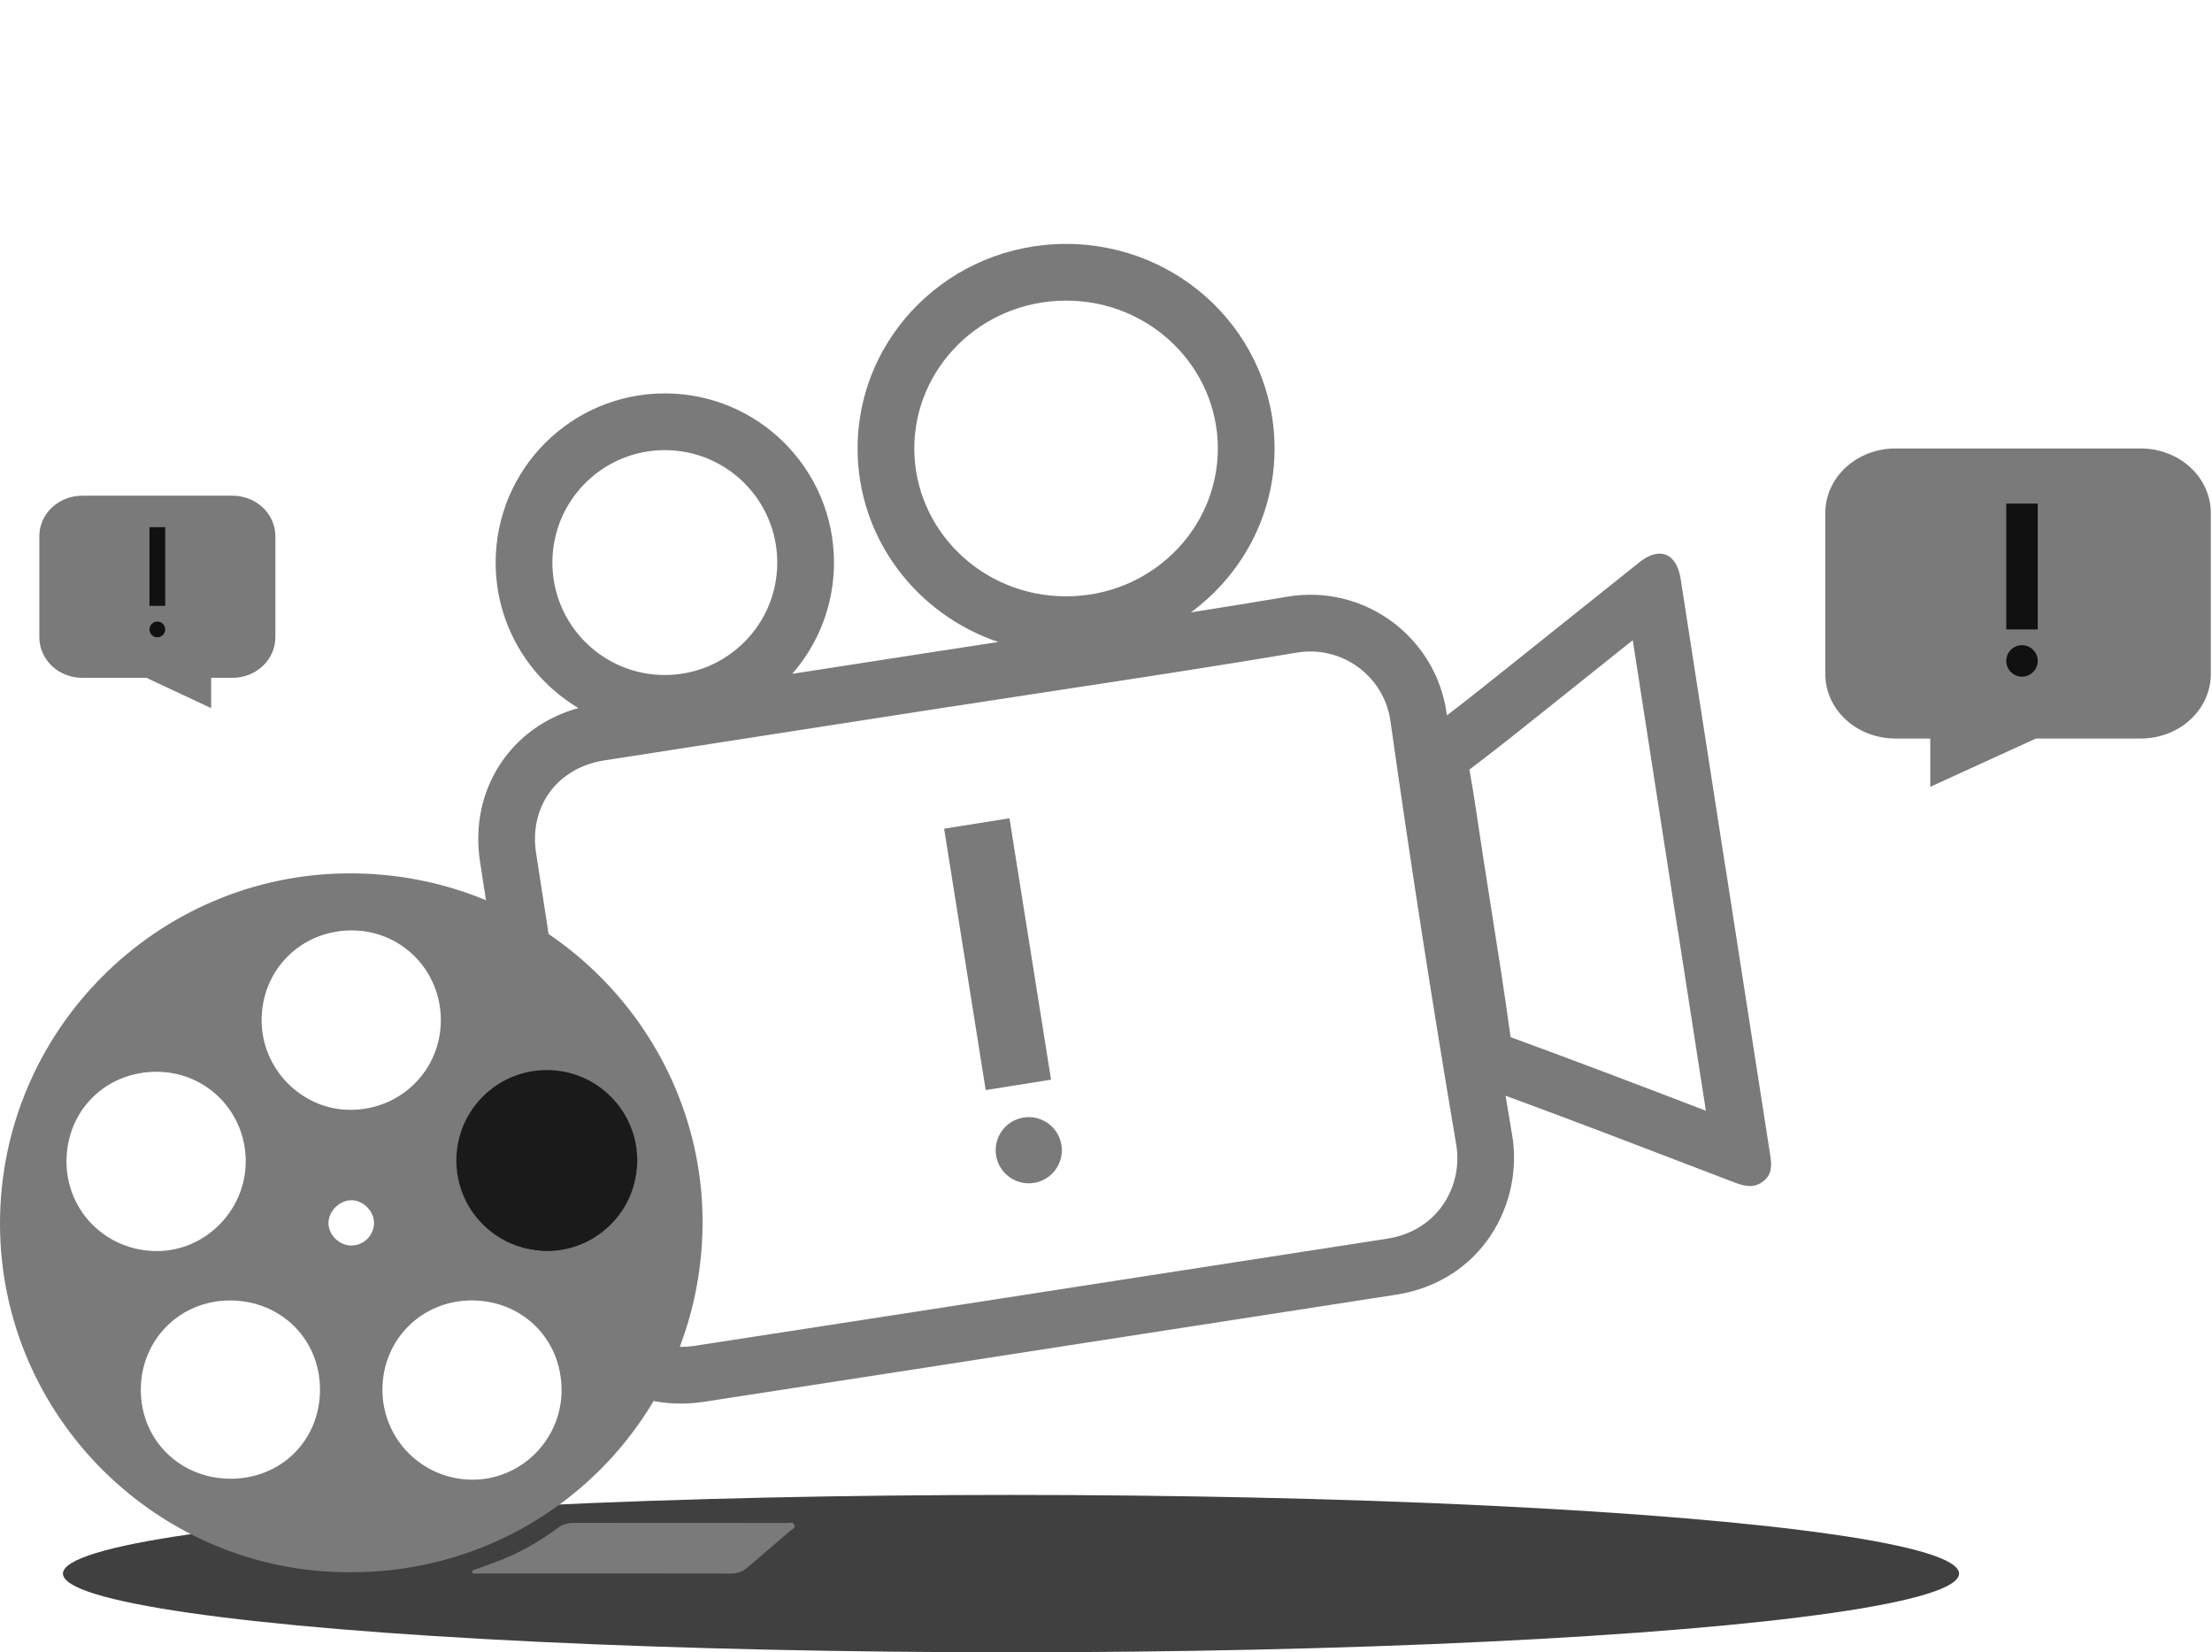
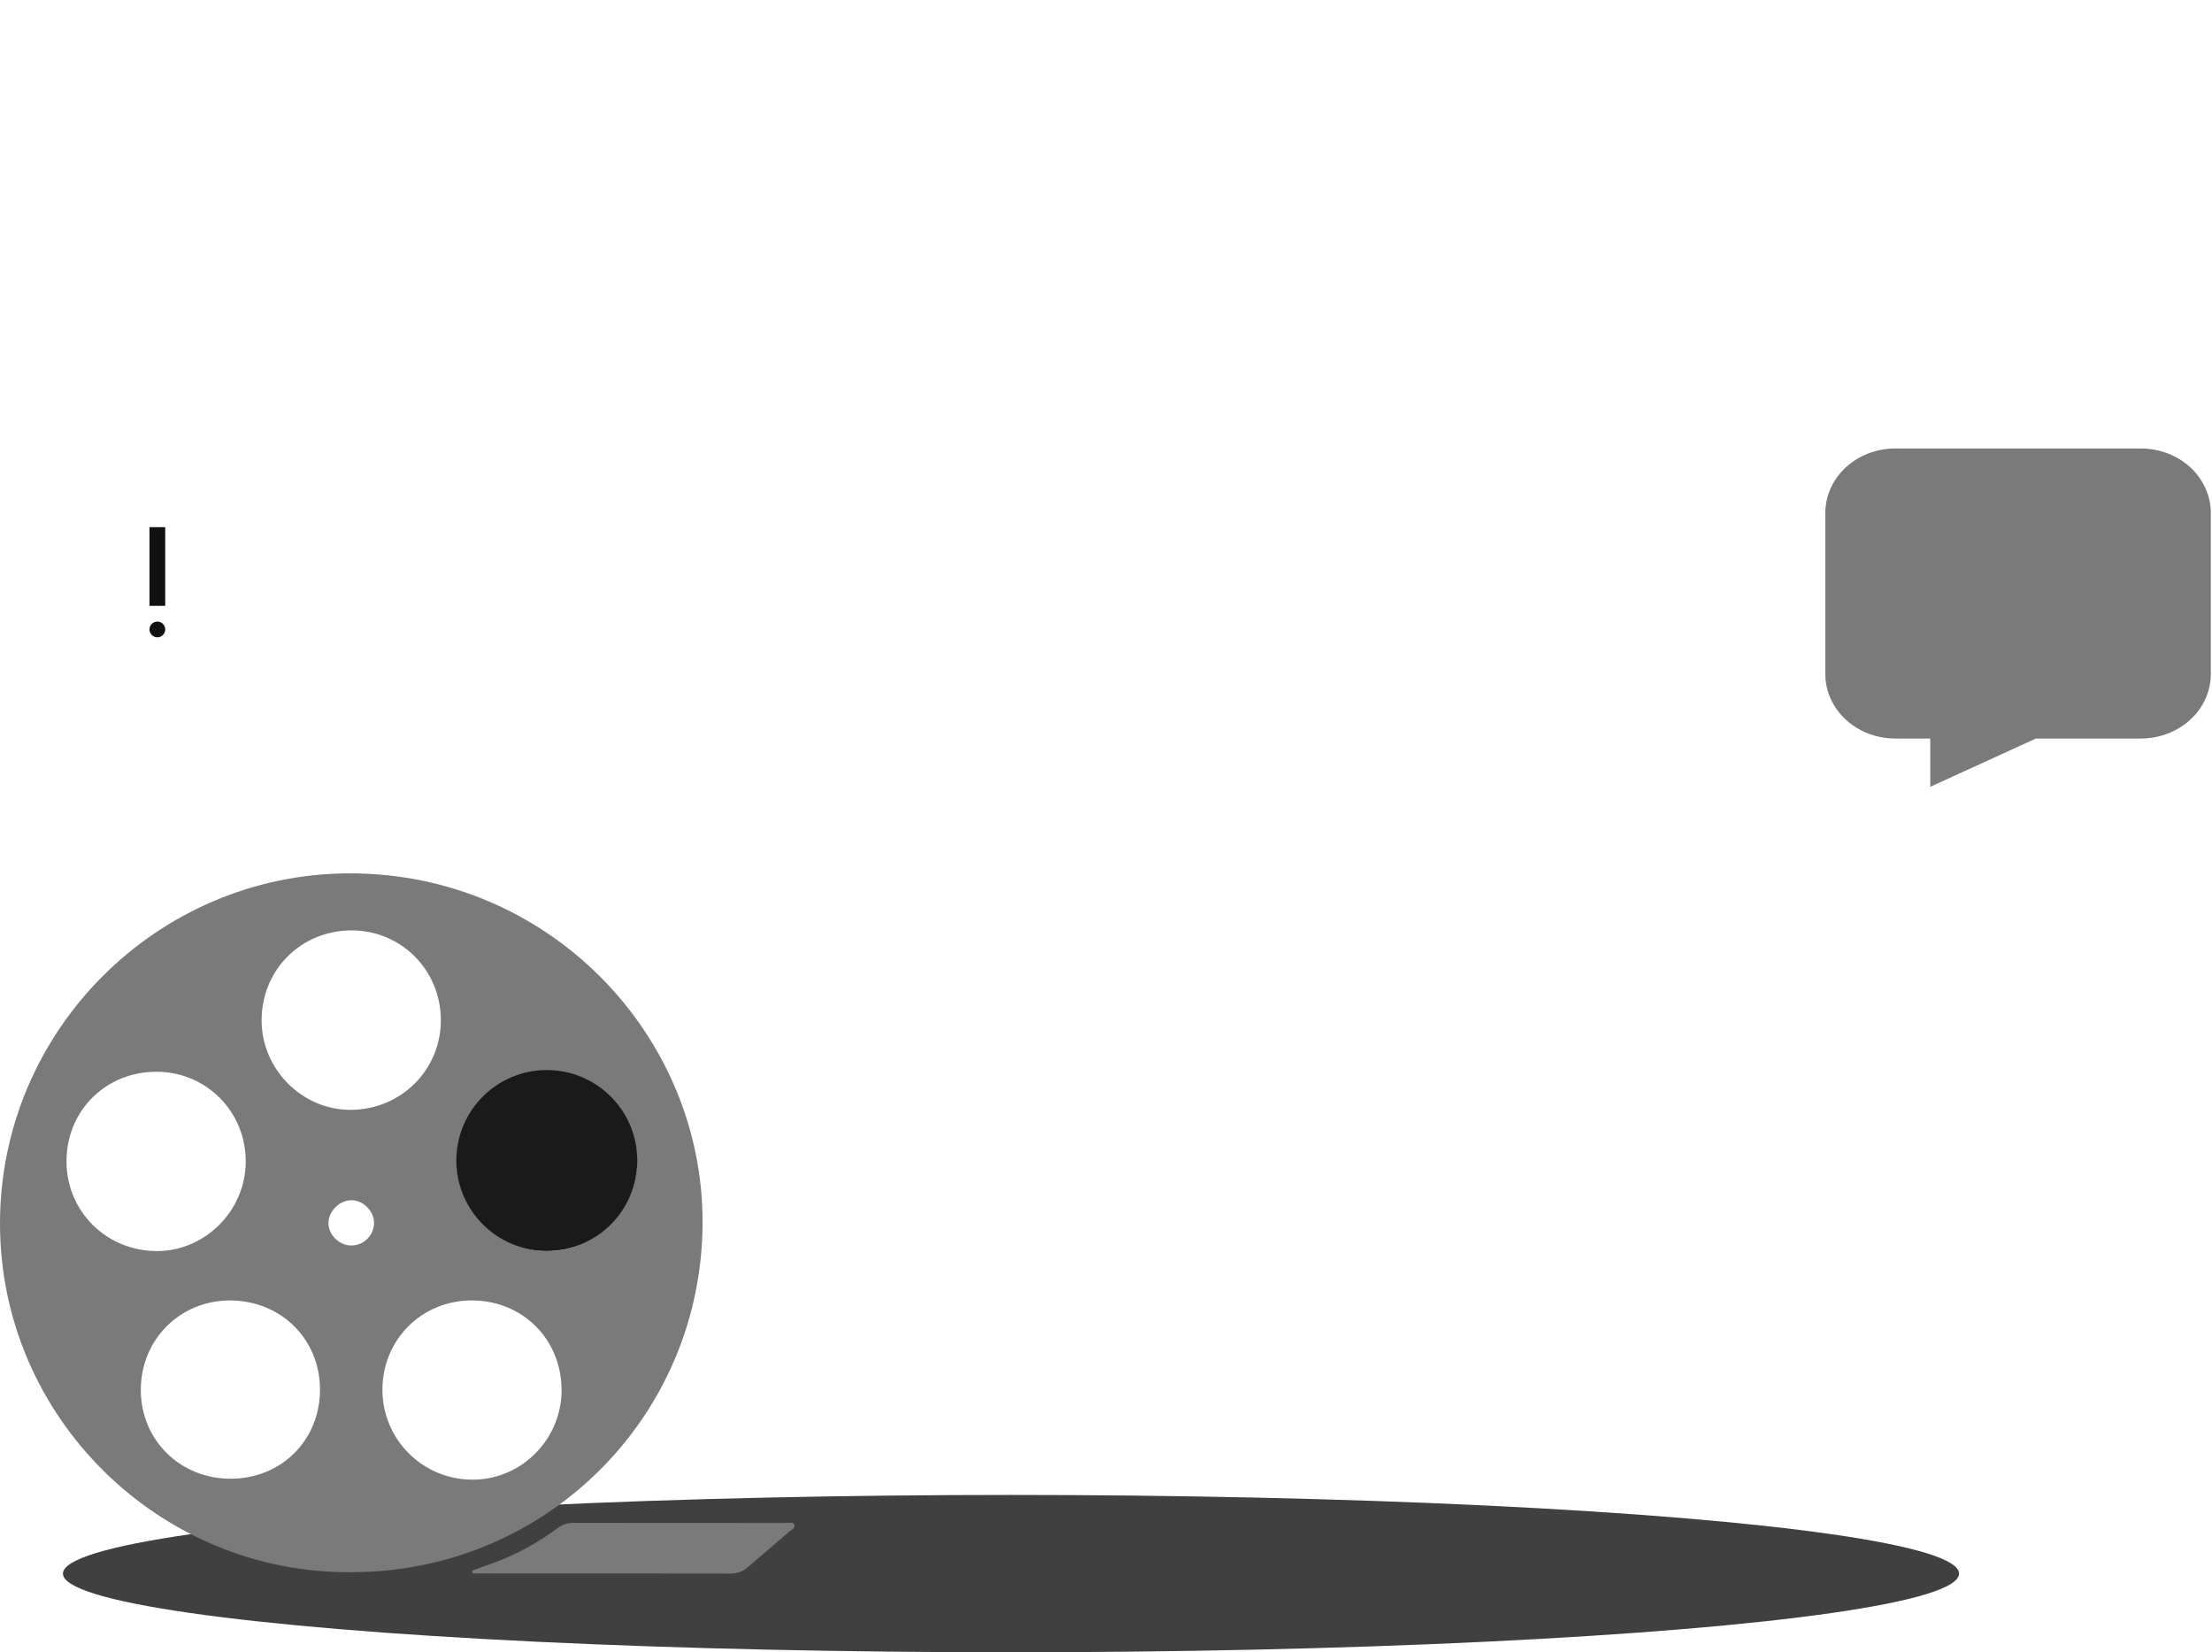
<svg xmlns="http://www.w3.org/2000/svg" width="897" height="670" viewBox="0 0 897 670" fill="none">
  <ellipse cx="409.976" cy="638.095" rx="384.452" ry="31.905" fill="#414040" />
  <path d="M740.191 208.008V273.318C740.191 280.253 743.18 286.905 748.501 291.809C753.821 296.713 761.037 299.469 768.562 299.469H782.747V319.048L825.599 299.469H868.154C875.679 299.469 882.895 296.713 888.215 291.809C893.536 286.905 896.525 280.253 896.525 273.318V208.008C896.525 201.073 893.536 194.421 888.215 189.517C882.895 184.613 875.679 181.857 868.154 181.857H768.562C761.037 181.857 753.821 184.613 748.501 189.517C743.18 194.421 740.191 201.073 740.191 208.008Z" fill="#7A7A7A" />
-   <circle cx="6.381" cy="6.381" r="5.881" transform="matrix(-1 0 0 1 826.332 261.619)" fill="#111111" stroke="#111111" />
-   <path fill-rule="evenodd" clip-rule="evenodd" d="M813.571 255.238V204.191H826.333V255.238H813.571Z" fill="#111111" />
  <g clip-path="url(#clip0_2072_10875)">
    <path fill-rule="evenodd" clip-rule="evenodd" d="M493.857 181.857C493.857 214.557 466.716 241.81 432.31 241.81C397.903 241.81 370.762 214.557 370.762 181.857C370.762 149.158 397.903 121.905 432.31 121.905C466.716 121.905 493.857 149.158 493.857 181.857ZM482.903 248.325C503.515 233.197 516.857 209.056 516.857 181.857C516.857 136.044 479.004 98.905 432.31 98.905C385.615 98.905 347.762 136.044 347.762 181.857C347.762 218.232 371.624 249.138 404.827 260.329C401.579 260.826 398.33 261.323 395.082 261.822C390.851 262.472 386.621 263.125 382.391 263.781L382.388 263.762C374.812 264.937 367.236 266.111 359.66 267.286C351.586 268.537 343.512 269.787 335.438 271.038L321.269 273.233C331.806 261.174 338.191 245.392 338.191 228.119C338.191 190.235 307.48 159.524 269.595 159.524C231.711 159.524 201 190.235 201 228.119C201 253.206 214.467 275.147 234.565 287.108C207.062 294.7 190.178 320.28 194.66 349.408C203.472 406.665 212.352 463.911 221.272 521.152C226.244 553.077 253.545 573.327 285.463 568.425C337.934 560.358 390.394 552.221 442.854 544.083C483.912 537.714 524.97 531.346 566.033 525.011C600.854 519.639 617.918 488.127 613.186 460.196C612.289 454.901 611.399 449.604 610.515 444.306C638.47 454.594 666.279 465.26 694.094 475.927C697.139 477.095 700.183 478.262 703.228 479.43C707.497 481.067 711.357 482.001 715.205 478.866C718.994 475.8 718.376 471.815 717.734 467.674C713.025 437.572 708.357 407.457 703.69 377.346L703.204 374.213C702.031 366.643 700.857 359.073 699.683 351.504L699.69 351.483L699.641 351.491L699.637 351.466L696.115 328.762L681.523 234.694C679.903 224.315 673.026 221.45 664.84 227.975C657.079 234.165 649.323 240.366 641.568 246.566L641.544 246.585L641.493 246.625C634.69 252.064 627.888 257.501 621.085 262.931C618.446 265.034 615.811 267.143 613.175 269.253L613.147 269.276L613.145 269.277L613.145 269.277C604.4 276.276 595.65 283.279 586.755 290.092L586.621 289.141C582.309 258.517 553.473 236.674 522.034 241.959C509.002 244.151 495.956 246.262 482.903 248.325ZM269.595 273.714C294.777 273.714 315.191 253.301 315.191 228.119C315.191 202.938 294.777 182.524 269.595 182.524C244.414 182.524 224 202.938 224 228.119C224 253.301 244.414 273.714 269.595 273.714ZM563.845 292.348C561.313 274.361 544.345 261.533 525.849 264.641L525.847 264.641C493.052 270.157 460.071 275.179 427.296 280.169L427.283 280.171C413.447 282.278 399.649 284.379 385.917 286.509L385.914 286.49C370.254 288.919 354.599 291.344 338.946 293.769L338.938 293.77L338.93 293.772L338.922 293.773C307.635 298.62 276.36 303.465 245.081 308.337L245.081 308.337C225.95 311.317 214.487 327.031 217.392 345.909C226.201 403.148 235.08 460.38 243.998 517.611L243.998 517.612C247.044 537.169 262.754 548.643 281.972 545.692C334.404 537.63 386.774 529.507 439.161 521.381L439.296 521.36C480.349 514.992 521.412 508.622 562.526 502.279C583.096 499.106 593.372 480.935 590.509 464.038L590.509 464.037C580.84 406.944 571.931 349.706 563.846 292.352L563.845 292.348ZM658.744 237.951C658.744 237.95 658.752 237.979 658.764 238.043C658.749 237.984 658.743 237.952 658.744 237.951ZM662.121 259.664L662.11 259.591C660.033 261.251 657.957 262.91 655.88 264.57C649.09 269.998 642.293 275.432 635.432 280.908L635.422 280.916C632.852 282.964 630.26 285.039 627.648 287.129C617.353 295.37 606.739 303.865 595.883 312.042C596.013 312.808 596.147 313.593 596.283 314.39L596.283 314.391L596.283 314.393L596.284 314.394C597.043 318.842 597.87 323.685 598.508 328.088C600.347 340.783 602.448 354.084 604.576 367.559C607.371 385.254 610.213 403.248 612.571 420.561C639.114 430.271 665.509 440.338 691.758 450.399C688.145 427.216 684.551 404.03 680.959 380.856L680.476 377.739L680.438 377.744L676.913 355.016L676.877 354.788L676.842 354.56L676.807 354.332L676.771 354.104L676.736 353.876L676.7 353.648L676.665 353.42L676.63 353.192L676.594 352.964L676.559 352.735L676.523 352.507L676.488 352.279L676.453 352.051L676.417 351.823L676.382 351.595L676.347 351.367L676.311 351.139L676.276 350.911L676.24 350.683L676.205 350.455L676.17 350.227L676.134 349.999L676.099 349.77L676.064 349.542L676.028 349.314L675.993 349.086L675.957 348.858L675.922 348.63L675.887 348.402L675.851 348.174L675.816 347.946L675.78 347.718L675.745 347.49L675.71 347.261L675.674 347.033L675.639 346.805L675.604 346.577L675.568 346.349L675.533 346.121L675.497 345.893L675.462 345.665L675.427 345.437L675.391 345.209L675.356 344.981L675.32 344.752L675.285 344.524L675.25 344.296L675.214 344.068L675.179 343.84L675.144 343.612L675.108 343.384L675.073 343.156L675.037 342.928L675.002 342.7L674.967 342.472L674.931 342.243L674.896 342.015L674.861 341.787L674.825 341.559L674.79 341.331L674.754 341.103L674.719 340.875L674.684 340.647L674.648 340.419L674.613 340.191L674.577 339.963L674.542 339.734L674.507 339.506L674.471 339.278L674.436 339.05L674.401 338.822L674.365 338.594L674.33 338.366L674.294 338.138L674.259 337.91L674.224 337.682L674.188 337.453L674.153 337.225L674.117 336.997L674.082 336.769L674.047 336.541L674.011 336.313L673.976 336.085L673.941 335.857L673.905 335.629L673.87 335.401L673.834 335.173L673.799 334.944L673.764 334.716L673.728 334.488L673.693 334.26L673.657 334.032L673.622 333.804L673.587 333.576L673.551 333.348L673.516 333.12L673.481 332.892L673.445 332.663L673.41 332.435L673.374 332.207L673.339 331.979L673.304 331.751L673.268 331.523L673.233 331.295L673.197 331.067L673.162 330.839L673.127 330.611L673.091 330.382L673.056 330.154L673.021 329.926L672.985 329.698L672.95 329.47L672.914 329.242L672.879 329.014L672.844 328.786L672.808 328.558L672.773 328.329L672.737 328.101L672.702 327.873L672.667 327.645L672.631 327.417L672.596 327.189L672.561 326.961L672.525 326.733L672.49 326.505L672.454 326.277L672.419 326.048L672.384 325.82L672.348 325.592L672.313 325.364L672.277 325.136L672.242 324.908L672.207 324.68L672.171 324.452L672.136 324.224L672.101 323.995L672.065 323.767L672.03 323.539L671.994 323.311L671.959 323.083L671.924 322.855L671.888 322.627L671.853 322.399L671.817 322.171L671.782 321.943L671.747 321.714L671.711 321.486L671.676 321.258L671.641 321.03L671.605 320.802L671.57 320.574L671.534 320.346L671.499 320.118L671.464 319.89L671.428 319.661L671.393 319.433L671.357 319.205L671.322 318.977L671.287 318.749L671.251 318.521L671.216 318.293L671.18 318.065L671.145 317.837L671.11 317.608L671.074 317.38L671.039 317.152L671.004 316.924L670.968 316.696L670.933 316.468L670.897 316.24L670.862 316.012L670.827 315.784L670.791 315.555L670.756 315.327L670.72 315.099L670.685 314.871L670.65 314.643L670.614 314.415L670.579 314.187L670.544 313.959L670.508 313.731L670.473 313.502L670.437 313.274L670.402 313.046L670.367 312.818L670.331 312.59L670.296 312.362L670.26 312.134L670.225 311.906L670.19 311.677L670.154 311.449L670.119 311.221L670.084 310.993L670.048 310.765L670.013 310.537L669.977 310.309L669.942 310.081L669.907 309.853L669.871 309.624L669.836 309.396L669.8 309.168L669.765 308.94L669.73 308.712L669.694 308.484L669.659 308.256L669.623 308.028L669.588 307.8L669.553 307.571L669.517 307.343L669.482 307.115L669.447 306.887L669.411 306.659L669.376 306.431L669.34 306.203L669.305 305.975L669.27 305.746L669.234 305.518L669.199 305.29L669.163 305.062L669.128 304.834L669.093 304.606L669.057 304.378L669.022 304.15L668.987 303.921L668.951 303.693L668.916 303.465L668.88 303.237L668.845 303.009L668.81 302.781L668.774 302.553L668.739 302.325L668.703 302.097L668.668 301.868L668.633 301.64L668.597 301.412L668.562 301.184L668.526 300.956L668.491 300.728L668.456 300.5L668.42 300.272L668.385 300.043L668.35 299.815L668.314 299.587L668.279 299.359L668.243 299.131L668.208 298.903L668.173 298.675L668.137 298.447L668.102 298.218L668.066 297.99L668.031 297.762L667.996 297.534L667.96 297.306L667.925 297.078L667.889 296.85L667.854 296.622L667.819 296.393L667.783 296.165L667.748 295.937L667.713 295.709L667.677 295.481L667.642 295.253L667.606 295.025L667.571 294.797L667.536 294.568L667.5 294.34L667.465 294.112L667.429 293.884L667.394 293.656L667.359 293.428L667.323 293.2L667.288 292.972L667.252 292.743L667.217 292.515L667.182 292.287L667.146 292.059L667.111 291.831L667.076 291.603L667.04 291.375L667.005 291.147L666.969 290.918L666.934 290.69L666.899 290.462L666.863 290.234L666.828 290.006L666.792 289.778L666.757 289.55L666.722 289.322L666.686 289.093L666.651 288.865L666.616 288.637L666.58 288.409L666.545 288.181L666.509 287.953L666.474 287.725L666.439 287.497L666.403 287.268L666.368 287.04L666.332 286.812L666.297 286.584L666.262 286.356L666.226 286.128L666.191 285.9L666.155 285.672L666.12 285.443L666.085 285.215L666.049 284.987L666.014 284.759L665.979 284.531L665.943 284.303L665.908 284.075L665.872 283.847L665.837 283.618L665.802 283.39L665.766 283.162L665.731 282.934L665.695 282.706L665.66 282.478L665.625 282.25L665.589 282.022L665.554 281.793L665.518 281.565L665.483 281.337L665.448 281.109L665.412 280.881L665.377 280.653L665.342 280.425L665.306 280.196L665.271 279.968L665.235 279.74L665.2 279.512L665.165 279.284L665.129 279.056L665.094 278.828L665.058 278.6L665.023 278.371L664.988 278.143L664.952 277.915L664.917 277.687L664.881 277.459L664.846 277.231L664.811 277.003L664.775 276.774L664.74 276.546L664.705 276.318L664.669 276.09L664.634 275.862L664.598 275.634L664.563 275.406L664.528 275.178L664.492 274.949L664.457 274.721L664.421 274.493L664.386 274.265L664.351 274.037L664.315 273.809L664.28 273.581L664.244 273.353L664.209 273.124L664.174 272.896L664.138 272.668L664.103 272.44L664.067 272.212L664.032 271.984L663.997 271.756L663.961 271.527L663.926 271.299L663.891 271.071L663.855 270.843L663.82 270.615L663.784 270.387L663.749 270.159L663.714 269.931L663.678 269.702L663.643 269.474L663.607 269.246L663.572 269.018L663.537 268.79L663.501 268.562L663.466 268.334L663.43 268.105L663.395 267.877L663.36 267.649L663.324 267.421L663.289 267.193L663.254 266.965L663.218 266.737L663.183 266.508L663.147 266.28L663.112 266.052L663.077 265.824L663.041 265.596L663.006 265.368L662.97 265.14L662.935 264.912L662.9 264.683L662.864 264.455L662.829 264.227L662.793 263.999L662.758 263.771L662.723 263.543L662.687 263.315L662.652 263.086L662.617 262.858L662.581 262.63L662.546 262.402L662.51 262.174L662.475 261.946L662.44 261.718L662.404 261.49L662.369 261.261L662.333 261.033L662.298 260.805L662.263 260.577L662.227 260.349L662.192 260.121L662.156 259.893L662.121 259.664Z" fill="#7A7A7A" />
    <circle cx="13.415" cy="13.415" r="12.915" transform="matrix(-0.988 0.157 0.157 0.988 428.327 451.049)" fill="#7A7A7A" stroke="#7A7A7A" />
-     <path fill-rule="evenodd" clip-rule="evenodd" d="M399.719 442.016L382.856 336.025L409.354 331.81L426.217 437.8L399.719 442.016Z" fill="#7A7A7A" />
  </g>
-   <path d="M111.667 217.421V258.429C111.667 262.784 109.837 266.96 106.58 270.04C103.322 273.119 98.904 274.849 94.297 274.849H85.613V287.143L59.377 274.849H33.322C28.716 274.849 24.298 273.119 21.04 270.04C17.783 266.96 15.953 262.784 15.953 258.429V217.421C15.953 213.066 17.783 208.889 21.04 205.81C24.298 202.73 28.716 201 33.322 201H94.297C98.904 201 103.322 202.73 106.58 205.81C109.837 208.889 111.667 213.066 111.667 217.421Z" fill="#7A7A7A" />
  <circle cx="63.81" cy="255.238" r="2.69" fill="#111111" stroke="#111111" />
  <path fill-rule="evenodd" clip-rule="evenodd" d="M67 245.667V213.762H60.619V245.667H67Z" fill="#111111" />
  <g clip-path="url(#clip1_2072_10875)">
    <path d="M142.649 637.519C65.01 638.25 0 574.942 0 496.119C0 418.027 63.611 354.382 141.49 354.143C222.223 353.89 285.269 419.391 284.902 496.147C284.535 574.408 221.418 637.463 142.635 637.519H142.649ZM185.212 470.641C185.169 490.962 201.711 507.376 222.18 507.319C241.576 507.263 258.401 490.315 258.344 470.894C258.288 451.038 242.028 434.694 222.251 434.61C201.754 434.511 185.254 450.56 185.212 470.641ZM26.967 470.726C26.854 491.159 43.199 507.39 63.795 507.305C83.289 507.221 99.535 490.849 99.648 471.175C99.775 450.925 83.812 434.708 63.668 434.596C43.043 434.483 27.066 450.194 26.967 470.726ZM178.77 413.643C178.742 393.407 162.708 377.274 142.62 377.274C122.095 377.274 106.089 393.238 106.089 413.727C106.089 433.542 122.448 450.04 142.098 450.04C162.525 450.04 178.798 433.893 178.77 413.657V413.643ZM93.559 599.619C114.099 599.59 129.737 584.006 129.765 563.531C129.794 543.042 113.873 527.289 93.178 527.331C72.864 527.387 57.057 543.309 57.099 563.685C57.141 583.964 73.048 599.633 93.559 599.619ZM227.718 563.784C227.789 543.21 212.024 527.387 191.385 527.317C171.113 527.246 155.108 543.182 155.08 563.475C155.052 583.542 171.184 599.815 191.3 599.998C211.247 600.181 227.662 583.865 227.732 563.784H227.718ZM142.606 505.043C147.522 505.001 151.619 500.911 151.675 495.993C151.732 491.088 147.226 486.591 142.352 486.69C137.62 486.774 133.269 491.13 133.198 495.838C133.127 500.743 137.591 505.099 142.606 505.057V505.043Z" fill="#7A7A7A" />
    <path d="M191.455 636.873C194.492 635.777 197.544 634.68 200.581 633.57C209.805 630.212 218.253 625.462 226.107 619.644C228.127 618.154 230.19 617.522 232.676 617.522C261.381 617.564 290.086 617.536 318.791 617.564C319.935 617.564 321.559 617.03 322.082 618.168C322.774 619.686 320.966 620.29 320.048 621.077C314.496 625.897 308.86 630.619 303.322 635.453C301.232 637.266 298.971 638.095 296.146 638.081C264.672 638.011 233.213 638.039 201.739 638.039H191.625C191.568 637.646 191.512 637.266 191.455 636.873Z" fill="#7A7A7A" />
    <ellipse cx="221.738" cy="470.595" rx="36.691" ry="36.691" fill="#1A1A1A" />
  </g>
  <defs>
    <clipPath id="clip0_2072_10875">
-       <rect width="536" height="500.904" fill="white" transform="translate(153.143 82.165) rotate(-8.818)" />
-     </clipPath>
+       </clipPath>
    <clipPath id="clip1_2072_10875">
      <rect width="322.238" height="283.952" fill="white" transform="translate(0 354.143)" />
    </clipPath>
  </defs>
</svg>